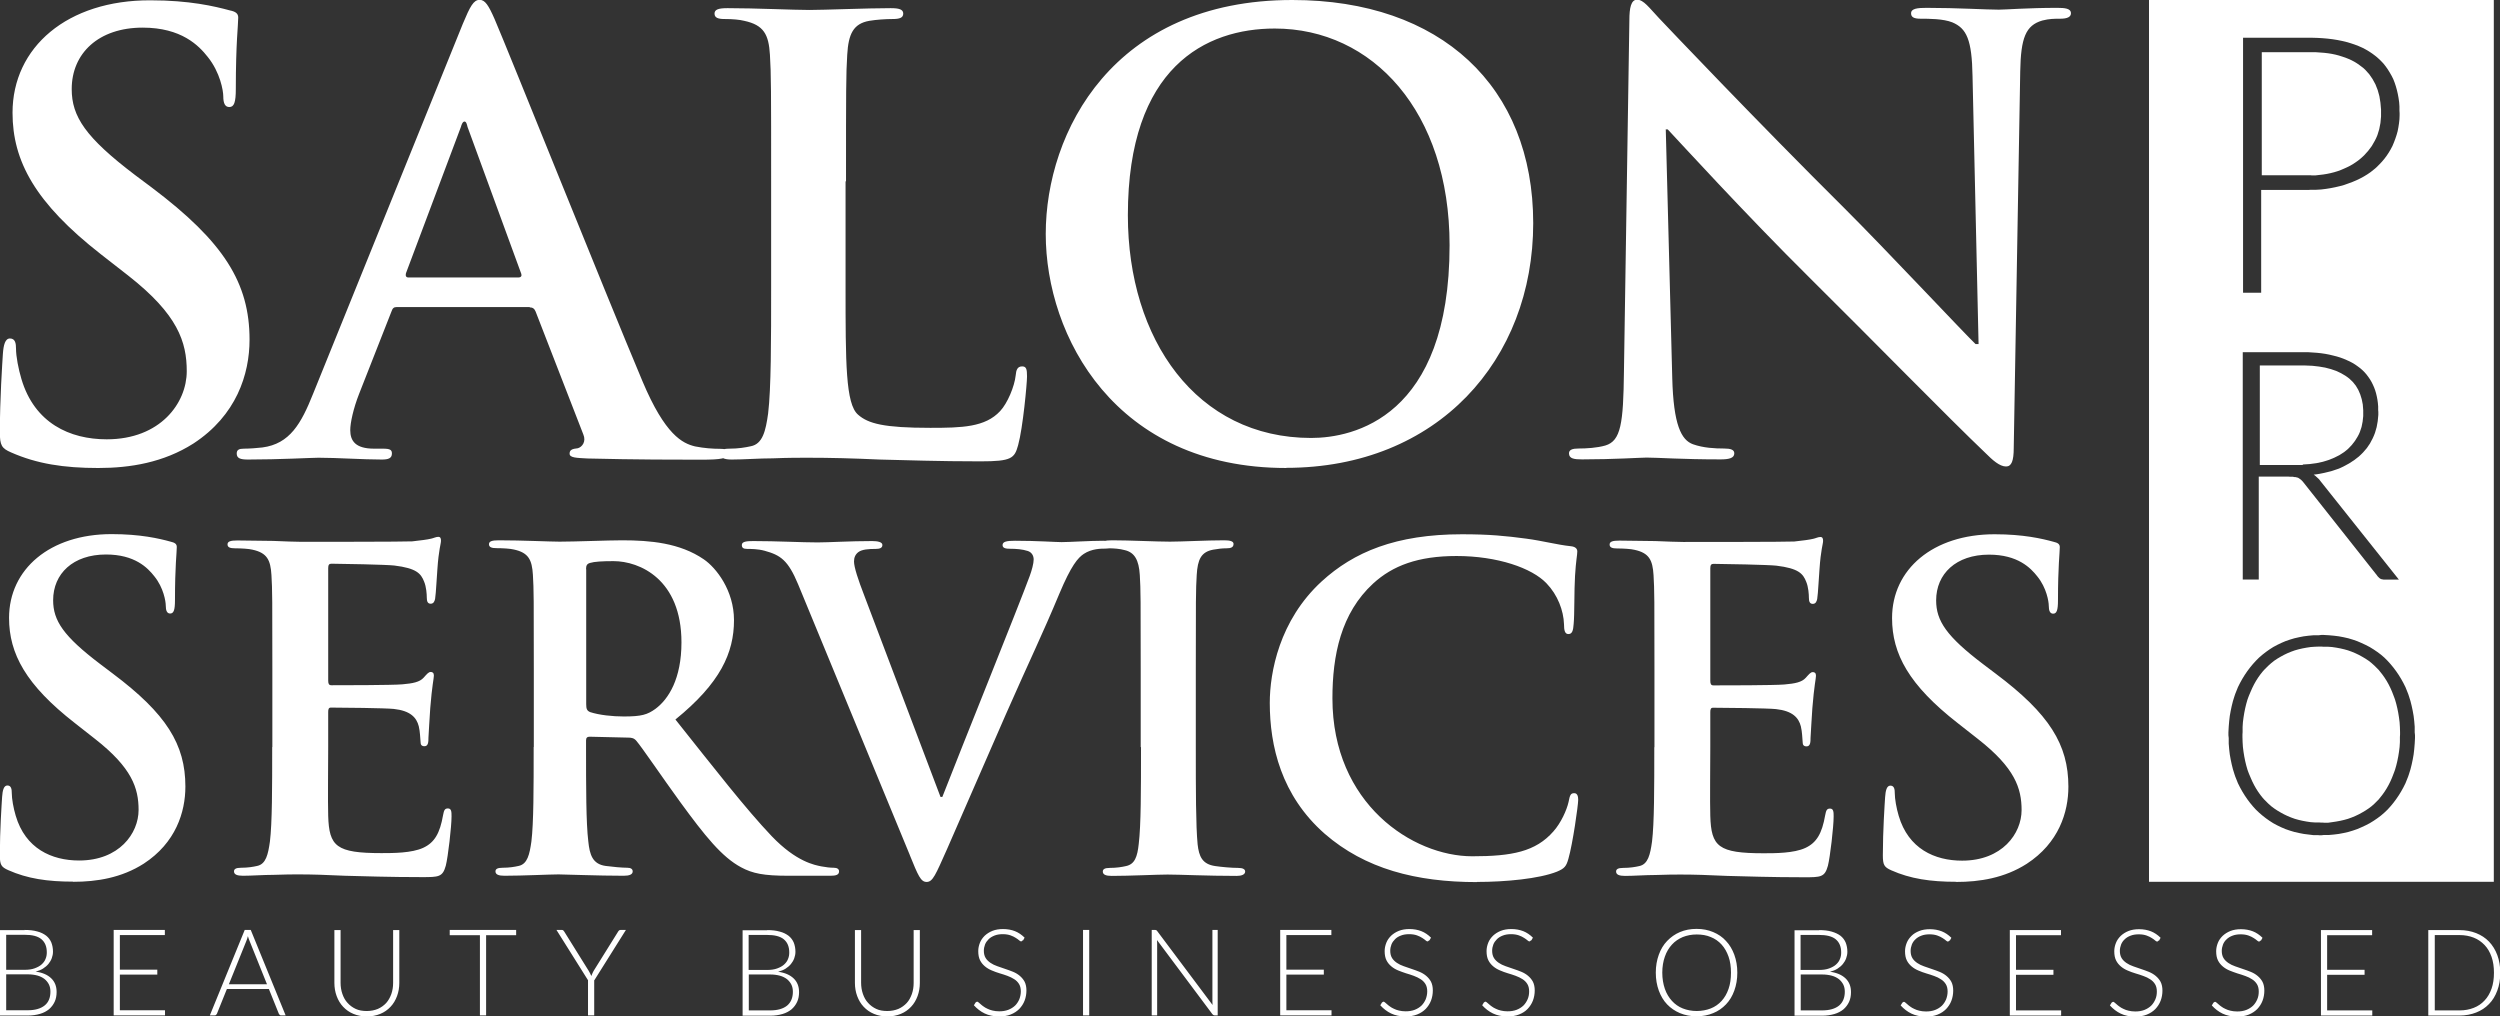
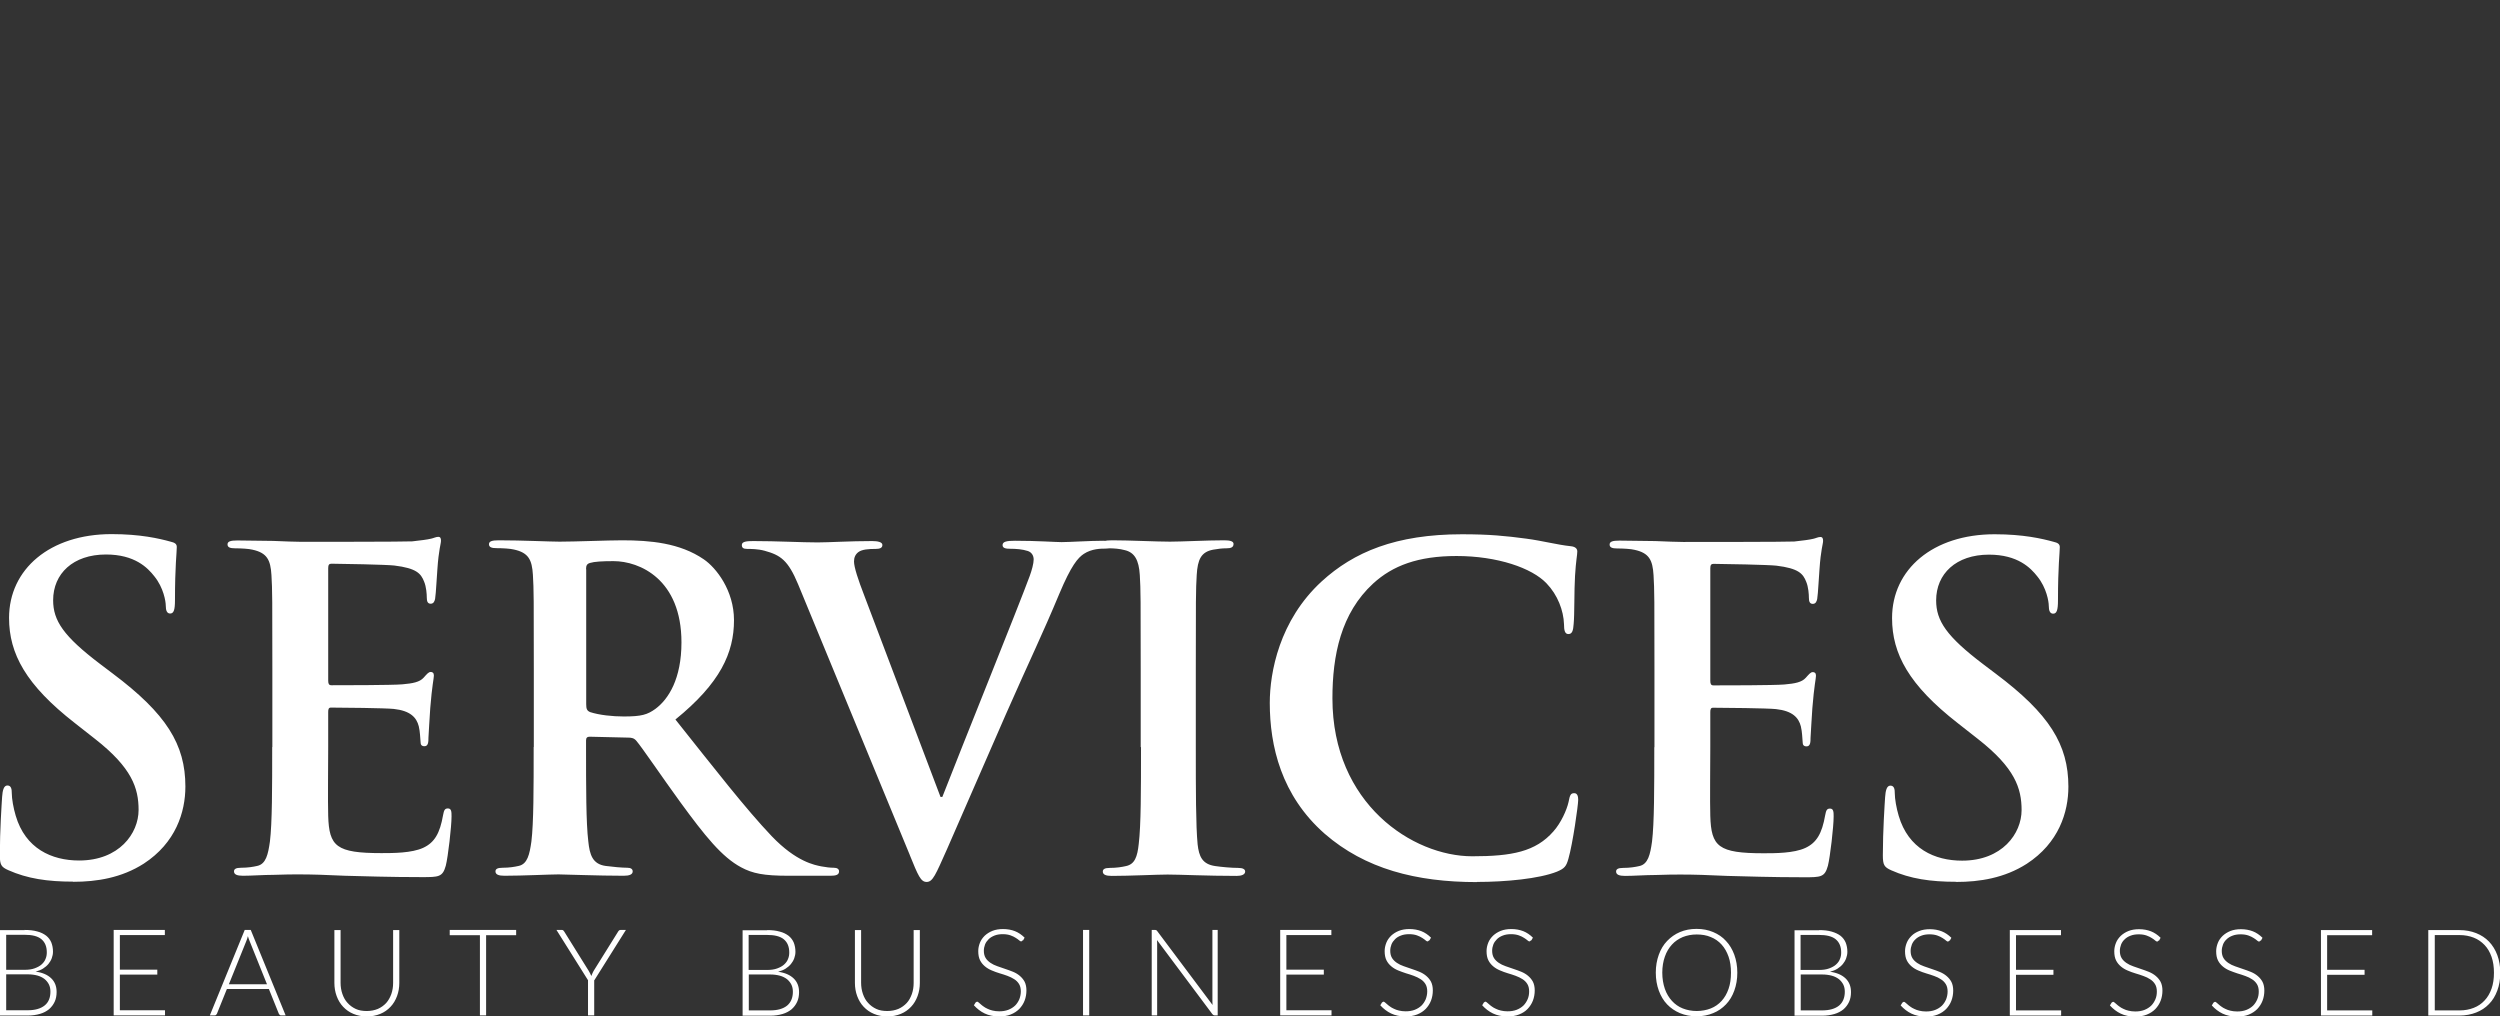
<svg xmlns="http://www.w3.org/2000/svg" id="Layer_2" viewBox="0 0 165.6 67.31">
  <rect x="0" y="0" width="165.6" height="67.31" fill="#333333" stroke="none" />
  <defs>
    <style>.cls-1{fill:#fff;}</style>
  </defs>
  <g id="Layer_1-2">
    <g>
-       <path class="cls-1" d="m6.52,31c2.1,0,4.31-.36,6.29-1.62,2.85-1.86,3.72-4.59,3.72-6.88,0-3.76-1.7-6.48-6.48-10.08l-1.11-.83c-3.28-2.49-4.19-3.87-4.19-5.69,0-2.37,1.78-4.07,4.7-4.07,2.57,0,3.72,1.19,4.31,1.94.83,1.03,1.03,2.25,1.03,2.61,0,.47.12.71.4.71.32,0,.43-.32.43-1.19,0-3.08.16-4.23.16-4.74,0-.28-.2-.4-.55-.47-1.03-.28-2.69-.67-5.26-.67C4.47,0,.83,3.12.83,7.47c0,3.2,1.5,5.97,5.85,9.37l1.82,1.42c3.28,2.57,3.87,4.39,3.87,6.33,0,2.1-1.74,4.51-5.3,4.51-2.45,0-4.78-1.07-5.65-3.99-.2-.67-.36-1.5-.36-2.02,0-.32-.04-.67-.4-.67-.32,0-.43.43-.47,1.03-.04.63-.2,3-.2,5.18,0,.87.12,1.07.75,1.34,1.7.75,3.48,1.03,5.77,1.03h0Zm28.56-10.64c.2,0,.32.08.4.28l3.16,8.14c.2.47-.08.83-.36.91-.4.04-.55.12-.55.36,0,.28.47.28,1.19.32,3.16.08,6.05.08,7.47.08s1.82-.08,1.82-.4c0-.28-.2-.32-.51-.32-.47,0-1.07-.04-1.66-.16-.83-.2-1.98-.75-3.48-4.31-2.53-6.01-8.86-21.82-9.8-24-.4-.91-.63-1.27-.99-1.27-.4,0-.63.43-1.11,1.58l-9.92,24.51c-.79,1.98-1.54,3.32-3.36,3.56-.32.04-.87.08-1.23.08-.32,0-.47.08-.47.32,0,.32.24.4.75.4,2.06,0,4.23-.12,4.67-.12,1.23,0,2.93.12,4.19.12.43,0,.67-.08.67-.4,0-.24-.12-.32-.59-.32h-.59c-1.23,0-1.58-.51-1.58-1.23,0-.47.2-1.42.59-2.41l2.13-5.42c.08-.24.16-.32.36-.32h8.82Zm-8.03-1.98c-.16,0-.2-.12-.16-.28l3.64-9.69c.04-.16.12-.36.24-.36s.16.2.2.36l3.56,9.73c.04.12,0,.24-.2.24h-7.27Zm28.99-6.37c0-6.01,0-7.12.08-8.38.08-1.38.4-2.06,1.46-2.25.47-.08,1.11-.12,1.54-.12.47,0,.71-.08.71-.36s-.28-.36-.83-.36c-1.54,0-4.43.12-5.38.12-1.07,0-3.56-.12-5.42-.12-.59,0-.87.08-.87.36s.24.36.67.36c.51,0,.99.04,1.3.12,1.3.28,1.62.91,1.7,2.25.08,1.27.08,2.37.08,8.38v6.96c0,3.64,0,6.76-.2,8.42-.16,1.15-.36,2.02-1.15,2.17-.36.08-.83.16-1.42.16-.47,0-.63.12-.63.32,0,.28.28.4.79.4.79,0,1.82-.08,2.73-.08.95-.04,1.82-.04,2.25-.04,1.62,0,3.04.04,4.82.12,1.78.04,3.84.12,6.68.12,2.06,0,2.25-.2,2.49-1.07.32-1.15.59-4.11.59-4.55,0-.47-.04-.67-.32-.67-.32,0-.4.24-.43.59-.08.75-.55,1.86-1.03,2.37-.99,1.07-2.53,1.11-4.63,1.11-3.08,0-4.11-.28-4.78-.87-.83-.71-.83-3.44-.83-8.5v-6.96Zm29.15,18.98c10.04,0,16.37-7.16,16.37-16.21S95.44,0,85.6,0c-11.86,0-16.33,8.74-16.33,15.5s4.59,15.5,15.93,15.5h0Zm1.66-1.98c-7.59,0-12.14-6.52-12.14-14.75,0-9.84,5.18-12.37,9.73-12.37,6.48,0,11.58,5.5,11.58,14.35,0,11.43-6.4,12.77-9.17,12.77h0Zm23.5-20.44h.12c.71.75,5.1,5.57,9.41,9.84,4.11,4.07,9.17,9.25,11.66,11.62.43.43.91.87,1.34.87.36,0,.51-.36.51-1.23l.43-24.95c.04-2.21.36-3.04,1.46-3.36.47-.12.79-.12,1.19-.12.47,0,.71-.12.71-.36,0-.32-.4-.36-.91-.36-1.94,0-3.44.12-3.87.12-.83,0-2.73-.12-4.78-.12-.59,0-1.03.04-1.03.36,0,.24.16.36.63.36.55,0,1.5,0,2.1.24.95.4,1.3,1.15,1.34,3.56l.4,17.75h-.2c-.67-.63-6.01-6.33-8.7-9.01-5.77-5.73-11.78-12.06-12.26-12.57-.67-.71-1.03-1.23-1.46-1.23-.4,0-.51.55-.51,1.34l-.36,23.29c-.04,3.44-.2,4.59-1.23,4.9-.55.16-1.27.2-1.78.2-.4,0-.63.08-.63.32,0,.36.36.4.87.4,2.06,0,3.91-.12,4.27-.12.75,0,2.33.12,4.9.12.55,0,.91-.08.91-.4,0-.24-.24-.32-.67-.32-.63,0-1.38-.04-2.06-.28-.79-.28-1.3-1.3-1.38-4.39l-.43-16.49Z" />
      <path class="cls-1" d="m4.85,58.41c1.56,0,3.2-.26,4.67-1.2,2.12-1.38,2.76-3.41,2.76-5.11,0-2.79-1.26-4.82-4.82-7.49l-.82-.62c-2.44-1.85-3.12-2.88-3.12-4.23,0-1.76,1.32-3.03,3.5-3.03,1.91,0,2.76.88,3.2,1.44.62.76.76,1.68.76,1.94,0,.35.09.53.29.53.24,0,.32-.24.32-.88,0-2.29.12-3.14.12-3.53,0-.21-.15-.29-.41-.35-.76-.21-2-.5-3.91-.5-4.08,0-6.79,2.32-6.79,5.55,0,2.38,1.12,4.44,4.35,6.96l1.35,1.06c2.44,1.91,2.88,3.26,2.88,4.7,0,1.56-1.29,3.35-3.94,3.35-1.82,0-3.56-.79-4.2-2.97-.15-.5-.26-1.12-.26-1.5,0-.24-.03-.5-.29-.5-.24,0-.32.32-.35.76-.03.47-.15,2.23-.15,3.85,0,.65.09.79.56,1,1.26.56,2.59.76,4.29.76h0Zm13.18-8.93c0,2.7,0,5.03-.15,6.26-.12.85-.26,1.5-.85,1.62-.26.06-.62.12-1.06.12-.35,0-.47.09-.47.24,0,.21.21.29.59.29.59,0,1.35-.06,2.03-.06.71-.03,1.35-.03,1.68-.03.88,0,1.79.03,3.06.09,1.26.03,2.88.09,5.08.09,1.12,0,1.38,0,1.59-.76.15-.59.38-2.59.38-3.26,0-.29,0-.53-.24-.53-.21,0-.26.12-.32.44-.21,1.2-.56,1.82-1.32,2.17s-2,.35-2.76.35c-3,0-3.47-.44-3.53-2.47-.03-.85,0-3.56,0-4.56v-2.32c0-.18.03-.29.18-.29.71,0,3.61.03,4.17.09,1.09.12,1.5.56,1.65,1.15.09.38.09.76.12,1.06,0,.15.06.26.26.26.26,0,.26-.32.26-.56,0-.21.09-1.38.12-1.97.12-1.5.24-1.97.24-2.15s-.09-.24-.21-.24c-.15,0-.26.15-.47.38-.26.29-.71.38-1.41.44-.68.06-4.06.06-4.7.06-.18,0-.21-.12-.21-.32v-7.44c0-.21.06-.29.21-.29.59,0,3.67.06,4.17.12,1.47.18,1.76.53,1.97,1.06.15.35.18.85.18,1.06,0,.26.06.41.26.41s.26-.18.29-.32c.06-.35.12-1.65.15-1.94.09-1.35.24-1.7.24-1.91,0-.15-.03-.26-.18-.26s-.32.09-.47.12c-.24.06-.71.12-1.26.18-.56.03-6.41.03-7.35.03-.41,0-1.09-.03-1.85-.06-.73,0-1.59-.03-2.38-.03-.44,0-.65.06-.65.26s.18.26.5.26c.41,0,.91.03,1.15.09.97.21,1.2.68,1.26,1.68.06.94.06,1.76.06,6.23v5.17Zm17.32,0c0,2.7,0,5.03-.15,6.26-.12.85-.26,1.5-.85,1.62-.26.06-.62.12-1.06.12-.35,0-.47.09-.47.24,0,.21.21.29.59.29,1.18,0,3.03-.09,3.59-.09.44,0,2.62.09,4.32.09.38,0,.59-.09.59-.29,0-.15-.12-.24-.35-.24-.35,0-1-.06-1.44-.12-.88-.12-1.06-.76-1.15-1.62-.15-1.23-.15-3.56-.15-6.29v-.41c0-.18.09-.24.24-.24l2.56.06c.21,0,.38.03.53.21.38.44,1.73,2.44,2.91,4.06,1.65,2.26,2.76,3.64,4.03,4.32.76.41,1.5.56,3.14.56h2.79c.35,0,.56-.06.56-.29,0-.15-.12-.24-.35-.24s-.5-.03-.82-.09c-.44-.09-1.65-.29-3.29-2-1.73-1.82-3.76-4.44-6.38-7.73,2.97-2.41,3.88-4.41,3.88-6.58,0-1.97-1.18-3.47-2-4.03-1.59-1.09-3.56-1.26-5.41-1.26-.91,0-3.14.09-4.14.09-.62,0-2.47-.09-4.03-.09-.44,0-.65.06-.65.26s.18.26.5.26c.41,0,.91.03,1.15.09.97.21,1.2.68,1.26,1.68.06.94.06,1.76.06,6.23v5.17Zm3.47-11.78c0-.24.06-.35.26-.41.29-.09.82-.12,1.56-.12,1.73,0,4.5,1.2,4.5,5.38,0,2.41-.85,3.76-1.73,4.41-.53.38-.91.5-2.09.5-.73,0-1.62-.09-2.23-.29-.21-.09-.26-.21-.26-.53v-8.93Zm21.44,18.93c.56,1.38.73,1.79,1.12,1.79.41,0,.59-.47,1.35-2.17.65-1.47,2.03-4.67,3.91-8.96,1.59-3.61,2.38-5.2,3.53-7.96.79-1.88,1.23-2.38,1.62-2.64.53-.35,1.15-.35,1.44-.35s.47-.06.47-.26-.24-.26-.62-.26c-.88,0-2.26.09-2.76.09-.38,0-1.62-.09-3.09-.09-.56,0-.82.06-.82.29,0,.21.24.24.5.24.38,0,.82.03,1.18.15.26.09.38.32.38.56,0,.26-.12.71-.26,1.09-.71,1.94-4.53,11.4-5.79,14.64h-.12l-5.05-13.34c-.41-1.06-.68-1.88-.68-2.26,0-.26.09-.47.29-.62.24-.18.68-.21,1.15-.21.26,0,.44-.06.44-.26s-.32-.26-.68-.26c-1.47,0-2.88.09-3.61.09-1.03,0-2.7-.09-4.26-.09-.44,0-.76.03-.76.26,0,.18.09.26.35.26.24,0,.71,0,1.15.12,1.06.29,1.56.62,2.23,2.23l7.41,17.96Zm15.32-7.14c0,2.85,0,5.17-.15,6.41-.09.85-.26,1.35-.85,1.47-.26.06-.62.12-1.06.12-.35,0-.47.09-.47.24,0,.21.21.29.59.29,1.18,0,3.03-.09,3.7-.09.79,0,2.64.09,4.58.09.32,0,.56-.09.56-.29,0-.15-.15-.24-.47-.24-.44,0-1.09-.06-1.5-.12-.88-.12-1.09-.65-1.18-1.44-.12-1.26-.12-3.59-.12-6.44v-5.17c0-4.47,0-5.29.06-6.23.06-1.03.29-1.53,1.09-1.68.35-.06.59-.09.88-.09s.47-.06.47-.29c0-.18-.24-.24-.62-.24-1.12,0-2.85.09-3.59.09-.85,0-2.7-.09-3.82-.09-.47,0-.71.06-.71.24,0,.24.18.29.47.29.35,0,.73.03,1.06.12.65.15.94.65,1,1.65.06.94.06,1.76.06,6.23v5.17Zm22.26,8.93c1.88,0,4.11-.21,5.29-.68.5-.21.62-.35.76-.85.29-1,.65-3.56.65-3.91,0-.24-.06-.44-.26-.44-.24,0-.29.12-.38.59-.12.53-.5,1.38-1,1.94-1.18,1.35-2.76,1.65-5.38,1.65-3.94,0-9.26-3.47-9.26-10.46,0-2.85.56-5.64,2.7-7.61,1.29-1.18,2.97-1.82,5.52-1.82,2.7,0,5,.79,5.97,1.82.73.76,1.12,1.79,1.15,2.7,0,.41.06.65.29.65.26,0,.32-.24.35-.68.06-.59.03-2.2.09-3.17.06-1.03.15-1.38.15-1.62,0-.18-.12-.32-.44-.35-.88-.09-1.82-.35-2.94-.5-1.35-.18-2.44-.29-4.26-.29-4.38,0-7.17,1.18-9.29,3.12-2.82,2.59-3.44,6.05-3.44,8.05,0,2.85.76,6.14,3.64,8.67,2.67,2.32,6.05,3.2,10.08,3.2h0Zm11.74-8.93c0,2.7,0,5.03-.15,6.26-.12.85-.26,1.5-.85,1.62-.26.06-.62.12-1.06.12-.35,0-.47.09-.47.24,0,.21.21.29.59.29.59,0,1.35-.06,2.03-.06.71-.03,1.35-.03,1.68-.03.88,0,1.79.03,3.06.09,1.26.03,2.88.09,5.08.09,1.12,0,1.38,0,1.59-.76.15-.59.38-2.59.38-3.26,0-.29,0-.53-.24-.53-.21,0-.26.12-.32.44-.21,1.2-.56,1.82-1.32,2.17s-2,.35-2.76.35c-3,0-3.47-.44-3.53-2.47-.03-.85,0-3.56,0-4.56v-2.32c0-.18.03-.29.18-.29.71,0,3.61.03,4.17.09,1.09.12,1.5.56,1.65,1.15.09.38.09.76.12,1.06,0,.15.06.26.26.26.26,0,.26-.32.26-.56,0-.21.09-1.38.12-1.97.12-1.5.24-1.97.24-2.15s-.09-.24-.21-.24c-.15,0-.26.15-.47.38-.26.29-.71.38-1.41.44-.68.06-4.06.06-4.7.06-.18,0-.21-.12-.21-.32v-7.44c0-.21.06-.29.21-.29.59,0,3.67.06,4.17.12,1.47.18,1.76.53,1.97,1.06.15.35.18.85.18,1.06,0,.26.06.41.26.41s.26-.18.29-.32c.06-.35.12-1.65.15-1.94.09-1.35.24-1.7.24-1.91,0-.15-.03-.26-.18-.26s-.32.09-.47.12c-.24.06-.71.12-1.26.18-.56.03-6.41.03-7.35.03-.41,0-1.09-.03-1.85-.06-.73,0-1.59-.03-2.38-.03-.44,0-.65.06-.65.26s.18.26.5.26c.41,0,.91.03,1.15.09.97.21,1.2.68,1.26,1.68.06.94.06,1.76.06,6.23v5.17Zm20,8.93c1.56,0,3.2-.26,4.67-1.2,2.12-1.38,2.76-3.41,2.76-5.11,0-2.79-1.26-4.82-4.82-7.49l-.82-.62c-2.44-1.85-3.12-2.88-3.12-4.23,0-1.76,1.32-3.03,3.5-3.03,1.91,0,2.76.88,3.2,1.44.62.76.76,1.68.76,1.94,0,.35.09.53.29.53.24,0,.32-.24.32-.88,0-2.29.12-3.14.12-3.53,0-.21-.15-.29-.41-.35-.76-.21-2-.5-3.91-.5-4.08,0-6.79,2.32-6.79,5.55,0,2.38,1.12,4.44,4.35,6.96l1.35,1.06c2.44,1.91,2.88,3.26,2.88,4.7,0,1.56-1.29,3.35-3.94,3.35-1.82,0-3.56-.79-4.2-2.97-.15-.5-.26-1.12-.26-1.5,0-.24-.03-.5-.29-.5-.24,0-.32.32-.35.76-.03.47-.15,2.23-.15,3.85,0,.65.09.79.56,1,1.26.56,2.59.76,4.29.76h0Z" />
-       <path class="cls-1" d="m165.19,0h-22.84v58.41h22.84V0Zm-16.61,19.41V2.5h4.56s.36.01.36.01l.35.02.34.03.33.04.31.05.3.06.29.07.28.08.27.09.26.1.25.11.23.12.22.13.21.14.2.15.1.08.09.08.18.17.17.18.15.19.14.2.13.21.12.21.11.22.09.23.08.24.07.25.06.26.05.27.04.28.02.28v.29s.01.15.01.15v.14s-.01.27-.01.27l-.03.27-.04.26-.05.26-.07.25-.08.24-.09.24-.05.12-.05.12-.12.23-.13.22-.14.21-.15.2-.16.19-.17.18-.18.18-.1.09-.1.08-.2.16-.22.15-.23.14-.24.13-.25.12-.26.11-.27.1-.14.05-.14.05-.29.08-.3.07-.3.06-.31.05-.32.04-.33.02h-.34s-.17.01-.17.01h-3.14v6.81h-1.23Zm4.51-7.79h.27s.26-.03.26-.03l.26-.03.25-.04.24-.05.24-.06.23-.07.11-.04.11-.04.21-.09.2-.09.2-.1.19-.11.18-.12.17-.12.16-.13.08-.07.15-.14.27-.3.24-.32.2-.35.09-.18.08-.19.12-.39.08-.41.04-.43v-.22s0-.24,0-.24l-.04-.46-.07-.43-.11-.4-.15-.38-.19-.35-.22-.32-.26-.29-.14-.13-.08-.06-.16-.12-.17-.12-.18-.11-.19-.1-.2-.09-.2-.08-.21-.07-.22-.07-.23-.06-.24-.05-.25-.04-.26-.03-.27-.02-.28-.02h-.29s-.15,0-.15,0h-3.14v8.15h3.28Zm-4.53,26.79v-15.08h4.02s.31,0,.31,0l.3.02.29.02.28.03.27.04.26.05.25.06.24.06.23.07.22.08.21.09.2.09.19.1.18.11.17.12.08.06.08.06.15.13.14.14.13.15.12.16.11.16.1.17.09.18.08.18.07.19.06.2.05.21.04.21.03.22.02.23v.24s.01.12.01.12v.21s-.04.41-.04.41l-.07.39-.11.38-.07.18-.08.18-.18.34-.21.31-.25.29-.14.14-.14.13-.31.24-.34.22-.37.2-.19.09-.2.08-.42.14-.45.11-.47.09-.24.03.12.09.23.21.1.13,5.19,6.52h-1.02s-.15-.03-.15-.03l-.06-.03-.06-.04-.11-.11-.05-.07-4.84-6.12-.09-.11-.09-.09-.05-.04-.1-.07-.05-.03-.06-.02-.13-.03h-.07s-.08-.02-.08-.02h-.19s-.11-.01-.11-.01h-1.97v6.82h-1.1Zm3.96-7.64l.47-.03.45-.06.42-.09.2-.06.19-.06.37-.15.34-.17.31-.2.14-.11.13-.11.24-.25.21-.27.18-.29.08-.15.07-.16.11-.33.07-.35.04-.37v-.19s0-.2,0-.2l-.03-.38-.07-.35-.1-.32-.13-.3-.16-.27-.2-.25-.23-.22-.13-.1-.13-.09-.29-.17-.32-.15-.35-.12-.38-.1-.41-.07-.44-.05-.47-.02h-.25s-2.76,0-2.76,0v6.59h2.86Zm1.07,24.55h-.34s-.33-.04-.33-.04l-.32-.04-.31-.06-.31-.07-.3-.09-.29-.1-.14-.06-.14-.06-.27-.13-.26-.14-.25-.16-.24-.17-.23-.18-.22-.19-.21-.2-.1-.11-.1-.11-.19-.23-.18-.24-.17-.25-.16-.26-.15-.27-.14-.28-.12-.3-.06-.15-.05-.15-.1-.32-.08-.32-.07-.33-.06-.34-.04-.35-.03-.36v-.37s-.02-.19-.02-.19v-.19s.02-.37.02-.37l.03-.36.04-.35.06-.34.07-.33.08-.32.1-.32.05-.15.06-.15.12-.3.14-.28.15-.27.16-.26.17-.25.18-.24.19-.23.1-.11.1-.11.21-.21.22-.19.23-.18.24-.17.25-.16.26-.14.27-.13.14-.06.14-.06.29-.1.3-.09.31-.07.31-.06.32-.04.33-.03h.34s.17-.02.17-.02h.17s.34.02.34.02l.33.03.32.04.32.06.31.07.3.09.29.1.14.06.14.06.28.13.27.14.26.16.25.17.24.18.22.19.21.21.1.11.1.11.19.23.18.24.17.25.16.26.15.27.14.28.12.3.06.15.05.15.1.32.08.32.07.33.06.34.04.35.03.36v.37s.02.19.02.19v.19s-.02.37-.02.37l-.03.36-.04.35-.06.34-.07.33-.08.32-.1.32-.05.15-.06.15-.12.3-.14.28-.15.27-.16.26-.17.25-.18.24-.19.23-.1.11-.1.11-.21.2-.22.19-.24.18-.25.17-.26.16-.27.14-.28.13-.14.06-.14.06-.29.1-.3.09-.31.07-.32.06-.32.04-.33.03h-.34s-.17.02-.17.02h-.17Zm.32-.82h.29s.28-.04.28-.04l.27-.04.27-.05.26-.06.25-.07.25-.09.12-.05.12-.05.23-.11.22-.12.22-.13.21-.14.2-.15.19-.17.18-.18.09-.09.08-.1.16-.2.15-.21.14-.22.13-.23.12-.24.11-.25.1-.26.05-.13.05-.14.08-.28.07-.29.06-.3.05-.31.04-.32.02-.32v-.33s.01-.17.01-.17v-.17s-.01-.33-.01-.33l-.02-.32-.04-.31-.05-.31-.06-.3-.07-.29-.08-.28-.05-.14-.05-.13-.1-.26-.11-.25-.12-.24-.13-.23-.14-.22-.15-.21-.16-.2-.08-.1-.09-.09-.18-.18-.19-.17-.2-.16-.21-.14-.22-.13-.22-.12-.23-.11-.12-.05-.12-.05-.25-.09-.25-.07-.26-.06-.27-.05-.27-.04-.28-.02h-.29s-.15-.01-.15-.01h-.14s-.28.01-.28.01l-.28.02-.27.04-.27.05-.26.06-.25.07-.25.09-.12.05-.12.05-.23.11-.22.12-.22.13-.21.14-.2.16-.19.17-.18.18-.09.09-.09.1-.16.2-.15.21-.14.22-.13.23-.12.24-.11.25-.11.26-.05.13-.05.14-.08.28-.07.29-.06.3-.05.31-.04.31-.02.32v.33s-.01.17-.01.17v.17s.01.33.01.33l.02.32.04.32.05.31.06.3.07.29.08.28.05.14.05.13.11.26.11.25.12.24.13.23.14.22.15.21.16.2.09.1.09.09.18.18.19.17.2.15.21.14.22.13.22.12.23.11.12.05.12.05.25.09.25.07.26.06.27.05.27.04.28.02h.28s.14.01.14.01h.15Z" />
      <path class="cls-1" d="m1.83,66.92c.5,0,.87-.11,1.13-.32s.38-.52.38-.91c0-.18-.03-.34-.1-.48-.07-.14-.17-.26-.29-.36-.13-.1-.29-.18-.47-.23-.19-.05-.4-.08-.64-.08H.41v2.38h1.42Zm-1.42-5v2.32h1.22c.26,0,.48-.03.67-.1.19-.07.34-.15.46-.26.12-.11.21-.23.26-.37.06-.14.08-.28.08-.43,0-.38-.12-.67-.36-.87-.24-.2-.61-.29-1.12-.29H.41Zm1.22-.32c.32,0,.6.03.84.1.24.06.43.16.59.28.15.12.27.28.34.45.07.18.11.38.11.61,0,.15-.03.29-.08.43-.05.14-.13.27-.22.38-.1.12-.22.22-.36.31s-.31.15-.49.2c.45.06.79.21,1.03.44.24.23.36.53.36.91,0,.24-.04.46-.13.65-.09.19-.21.35-.37.49-.16.13-.36.24-.6.31-.24.07-.51.11-.81.11H0v-5.66h1.63Zm9.3,5.32v.34h-3.4v-5.66h3.39v.34h-2.98v2.29h2.48v.33h-2.48v2.36h2.99Zm6.76-1.71l-1.15-2.86c-.04-.09-.08-.21-.12-.34-.02.06-.03.12-.05.18-.02.06-.04.11-.06.16l-1.15,2.85h2.53Zm1.25,2.05h-.32s-.07,0-.09-.03c-.02-.02-.04-.05-.06-.08l-.66-1.64h-2.78l-.66,1.64s-.03.05-.06.08-.06.03-.1.03h-.31l2.31-5.66h.4l2.31,5.66Zm5.36-.29c.27,0,.51-.05.73-.14.21-.09.4-.23.55-.39.15-.17.26-.37.34-.59.08-.23.12-.47.12-.74v-3.5h.41v3.5c0,.31-.05.6-.15.87-.1.27-.24.51-.43.71-.19.2-.41.36-.68.47-.27.11-.56.17-.89.17s-.63-.06-.89-.17c-.27-.11-.49-.27-.68-.47-.19-.2-.33-.44-.43-.71-.1-.27-.15-.56-.15-.87v-3.5h.41v3.49c0,.26.04.51.12.74.08.23.19.43.34.59.15.17.33.3.54.4.21.1.46.14.73.14h0Zm9.89-5.02h-1.99v5.31h-.41v-5.31h-2v-.35h4.4v.35Zm5.17,2.98v2.33h-.41v-2.33l-2.09-3.33h.36s.07,0,.09.03c.02.02.04.04.06.07l1.62,2.6c.03.06.07.12.1.18.03.06.05.11.08.17.02-.06.05-.11.07-.17s.06-.12.09-.18l1.62-2.6s.03-.05.06-.07c.03-.02.06-.03.09-.03h.36l-2.09,3.33Zm11.65,2c.5,0,.87-.11,1.13-.32.25-.21.38-.52.38-.91,0-.18-.03-.34-.1-.48s-.17-.26-.29-.36c-.13-.1-.29-.18-.47-.23-.19-.05-.4-.08-.64-.08h-1.42v2.38h1.42Zm-1.42-5v2.32h1.22c.26,0,.48-.03.67-.1.19-.07.34-.15.46-.26.12-.11.21-.23.26-.37.06-.14.08-.28.08-.43,0-.38-.12-.67-.36-.87-.24-.2-.61-.29-1.12-.29h-1.22Zm1.22-.32c.32,0,.6.03.84.1.24.06.43.16.59.28.15.12.27.28.34.45.07.18.11.38.11.61,0,.15-.03.29-.08.43-.05.14-.13.27-.22.38-.1.12-.22.22-.36.31s-.31.15-.49.2c.45.06.79.21,1.03.44s.36.53.36.91c0,.24-.04.46-.13.65-.09.19-.21.35-.37.49-.16.13-.36.24-.6.31-.24.07-.51.11-.81.11h-1.83v-5.66h1.63Zm7.97,5.36c.27,0,.51-.05.73-.14.21-.09.4-.23.55-.39s.26-.37.34-.59c.08-.23.12-.47.12-.74v-3.5h.41v3.5c0,.31-.05.6-.15.87-.1.27-.24.51-.43.71s-.41.36-.68.47c-.27.11-.56.17-.89.17s-.63-.06-.89-.17c-.27-.11-.49-.27-.68-.47-.19-.2-.33-.44-.43-.71-.1-.27-.15-.56-.15-.87v-3.5h.41v3.49c0,.26.04.51.12.74.08.23.19.43.34.59.15.17.33.3.54.4.21.1.46.14.73.14h0Zm8.96-4.68s-.06.07-.1.07c-.03,0-.08-.02-.13-.07-.05-.05-.13-.1-.22-.16s-.21-.12-.35-.17c-.14-.05-.31-.08-.52-.08s-.39.03-.54.09-.29.14-.39.24-.19.22-.24.35c-.05.13-.08.27-.08.42,0,.19.04.35.12.48.08.13.19.23.32.32.13.09.28.16.45.22.17.06.34.12.52.18.18.06.35.12.52.19.17.07.32.16.45.27.13.11.24.24.32.39.08.16.12.35.12.58s-.04.46-.12.67c-.08.21-.2.39-.35.55-.15.15-.34.28-.57.37-.22.09-.48.13-.77.13-.37,0-.69-.07-.96-.2-.27-.13-.5-.31-.71-.54l.11-.18s.07-.06.11-.06c.02,0,.05.02.09.05s.08.07.14.12c.05.05.12.1.19.15.07.05.16.11.26.15.1.05.21.09.34.12.13.03.27.05.44.05.22,0,.42-.03.6-.1.18-.07.32-.16.45-.28.12-.12.21-.26.28-.42.06-.16.1-.33.1-.52,0-.2-.04-.36-.12-.49-.08-.13-.19-.24-.32-.32s-.28-.16-.45-.22c-.17-.06-.34-.12-.52-.17s-.35-.12-.52-.19-.32-.16-.45-.27c-.13-.11-.24-.24-.32-.4-.08-.16-.12-.36-.12-.61,0-.19.04-.37.11-.55.07-.18.18-.33.32-.47.14-.13.31-.24.51-.32s.44-.12.7-.12c.29,0,.56.05.79.14.23.09.45.24.64.43l-.1.18Zm4.41,4.97h-.41v-5.66h.41v5.66Zm8.51-5.66v5.66h-.19s-.06,0-.09-.02c-.02-.01-.04-.03-.07-.06l-3.67-4.91c0,.08.01.16.01.23v4.76h-.36v-5.66h.2s.07,0,.09.01c.02,0,.04.03.07.06l3.67,4.9c0-.08-.01-.16-.01-.23v-4.74h.36Zm7.54,5.32v.34h-3.4v-5.66h3.39v.34h-2.98v2.29h2.48v.33h-2.48v2.36h2.99Zm6.46-4.63s-.06.07-.1.07c-.03,0-.08-.02-.13-.07-.05-.05-.13-.1-.22-.16-.09-.06-.21-.12-.35-.17-.14-.05-.31-.08-.52-.08s-.39.03-.54.09c-.16.06-.29.14-.39.24s-.19.22-.24.35c-.05.13-.08.27-.08.42,0,.19.04.35.12.48.08.13.19.23.32.32.13.09.28.16.45.22.17.06.34.12.52.18.18.06.35.12.52.19.17.07.32.16.45.27.13.11.24.24.32.39.08.16.12.35.12.58s-.04.46-.12.67c-.08.21-.2.39-.35.55-.15.15-.34.28-.57.37s-.48.13-.77.13c-.37,0-.69-.07-.96-.2-.27-.13-.5-.31-.71-.54l.11-.18s.07-.06.11-.06c.02,0,.05.02.09.05.04.03.08.07.14.12.05.05.12.1.19.15.07.05.16.11.26.15.1.05.21.09.34.12.13.03.27.05.44.05.22,0,.42-.03.6-.1.18-.07.32-.16.45-.28.12-.12.21-.26.28-.42.06-.16.1-.33.1-.52,0-.2-.04-.36-.12-.49-.08-.13-.19-.24-.32-.32s-.28-.16-.45-.22c-.17-.06-.34-.12-.52-.17-.18-.06-.35-.12-.52-.19s-.32-.16-.45-.27c-.13-.11-.24-.24-.32-.4-.08-.16-.12-.36-.12-.61,0-.19.04-.37.11-.55.07-.18.18-.33.32-.47.14-.13.31-.24.51-.32.2-.08.44-.12.7-.12.29,0,.56.05.79.14.23.09.45.24.64.43l-.1.18Zm6.75,0s-.06.07-.1.07c-.03,0-.08-.02-.13-.07-.05-.05-.13-.1-.22-.16-.09-.06-.21-.12-.35-.17-.14-.05-.31-.08-.52-.08s-.39.03-.54.09c-.16.06-.29.14-.39.24s-.19.22-.24.35c-.05.13-.08.27-.08.42,0,.19.04.35.12.48.08.13.19.23.32.32.13.09.28.16.45.22.17.06.34.12.52.18.18.06.35.12.52.19.17.07.32.16.45.27.13.11.24.24.32.39.08.16.12.35.12.58s-.04.46-.12.67c-.08.21-.2.39-.35.55s-.34.28-.57.37c-.22.09-.48.13-.77.13-.37,0-.69-.07-.96-.2-.27-.13-.5-.31-.71-.54l.11-.18s.07-.06.11-.06c.02,0,.05.02.09.05.04.03.08.07.14.12.05.05.12.1.19.15.07.05.16.11.26.15.1.05.21.09.34.12.13.03.27.05.44.05.22,0,.42-.03.6-.1.18-.07.32-.16.45-.28.12-.12.21-.26.28-.42s.1-.33.1-.52c0-.2-.04-.36-.12-.49-.08-.13-.19-.24-.32-.32s-.28-.16-.45-.22c-.17-.06-.34-.12-.52-.17s-.35-.12-.52-.19c-.17-.07-.32-.16-.45-.27s-.24-.24-.32-.4-.12-.36-.12-.61c0-.19.04-.37.11-.55.07-.18.18-.33.32-.47.14-.13.31-.24.51-.32s.44-.12.7-.12c.29,0,.56.05.79.14.23.09.45.24.64.43l-.1.18Zm13.67,2.14c0,.44-.07.83-.2,1.19-.13.36-.31.66-.55.91-.24.25-.52.45-.85.58-.33.14-.7.21-1.1.21s-.76-.07-1.1-.21c-.33-.14-.61-.33-.85-.58-.24-.25-.42-.56-.55-.91-.13-.36-.2-.75-.2-1.19s.07-.83.2-1.19c.13-.36.31-.66.55-.91.24-.25.52-.45.85-.59.33-.14.7-.21,1.1-.21s.77.07,1.1.21c.33.14.62.33.85.59.24.25.42.56.55.91.13.36.2.75.2,1.19h0Zm-.42,0c0-.39-.05-.75-.16-1.06-.11-.31-.26-.58-.46-.8-.2-.22-.44-.39-.72-.5-.28-.12-.59-.17-.93-.17s-.64.06-.92.17c-.28.12-.52.28-.72.5-.2.22-.36.48-.47.8-.11.31-.17.67-.17,1.06s.06.75.17,1.07.27.58.47.8c.2.22.44.39.72.5.28.11.59.17.92.17s.65-.06.93-.17c.28-.11.52-.28.72-.5.2-.22.35-.48.46-.8.11-.31.16-.67.16-1.07h0Zm6.03,2.5c.5,0,.87-.11,1.13-.32.25-.21.38-.52.38-.91,0-.18-.03-.34-.1-.48-.07-.14-.17-.26-.29-.36-.13-.1-.29-.18-.47-.23-.19-.05-.4-.08-.64-.08h-1.42v2.38h1.42Zm-1.42-5v2.32h1.22c.26,0,.48-.03.67-.1.19-.07.34-.15.46-.26.12-.11.21-.23.26-.37.06-.14.08-.28.08-.43,0-.38-.12-.67-.36-.87-.24-.2-.61-.29-1.12-.29h-1.22Zm1.22-.32c.32,0,.6.03.84.1s.43.16.59.28c.15.12.27.28.34.45.07.18.11.38.11.61,0,.15-.03.29-.08.43-.05.14-.13.27-.22.38-.1.12-.22.22-.36.31-.14.09-.31.15-.49.2.45.06.79.21,1.03.44.24.23.36.53.36.91,0,.24-.04.46-.13.65s-.21.35-.37.49c-.16.13-.36.24-.6.31-.24.07-.51.11-.81.11h-1.83v-5.66h1.63Zm8.64.69s-.06.07-.1.07c-.03,0-.08-.02-.13-.07-.05-.05-.13-.1-.22-.16-.09-.06-.21-.12-.35-.17-.14-.05-.31-.08-.52-.08s-.39.03-.54.09c-.16.06-.29.14-.39.24-.11.1-.19.22-.24.35-.05.13-.08.27-.08.42,0,.19.04.35.12.48.08.13.19.23.32.32.13.09.28.16.45.22.17.06.34.12.52.18.18.06.35.12.52.19.17.07.32.16.45.27.13.11.24.24.32.39.08.16.12.35.12.58s-.04.46-.12.67c-.08.21-.2.39-.35.55-.15.15-.34.28-.57.37-.22.09-.48.13-.77.13-.37,0-.69-.07-.96-.2-.27-.13-.5-.31-.71-.54l.11-.18s.07-.06.11-.06c.02,0,.05.02.09.05.04.03.08.07.14.12.05.05.12.1.19.15.07.05.16.11.26.15.1.05.21.09.34.12.13.03.27.05.44.05.22,0,.42-.03.6-.1.18-.07.32-.16.45-.28.12-.12.21-.26.28-.42.06-.16.1-.33.1-.52,0-.2-.04-.36-.12-.49-.08-.13-.19-.24-.32-.32-.13-.09-.28-.16-.45-.22-.17-.06-.34-.12-.52-.17s-.35-.12-.52-.19c-.17-.07-.32-.16-.45-.27-.13-.11-.24-.24-.32-.4-.08-.16-.12-.36-.12-.61,0-.19.04-.37.11-.55.07-.18.18-.33.32-.47s.31-.24.51-.32c.2-.08.44-.12.7-.12.29,0,.56.05.79.14.23.09.45.24.64.43l-.1.18Zm7.4,4.63v.34h-3.4v-5.66h3.39v.34h-2.98v2.29h2.48v.33h-2.48v2.36h2.99Zm6.46-4.63s-.06.07-.1.07c-.03,0-.08-.02-.13-.07-.05-.05-.13-.1-.22-.16-.09-.06-.21-.12-.35-.17-.14-.05-.31-.08-.52-.08s-.39.03-.54.09c-.16.06-.29.14-.39.24-.11.1-.19.22-.24.35-.05.13-.08.27-.08.42,0,.19.04.35.12.48.08.13.19.23.32.32.13.09.28.16.45.22.17.06.34.12.52.18.18.06.35.12.52.19.17.07.32.16.45.27.13.11.24.24.32.39.08.16.12.35.12.58s-.04.46-.12.67c-.08.21-.2.39-.35.55-.15.15-.34.28-.57.37-.22.09-.48.13-.77.13-.37,0-.69-.07-.96-.2-.27-.13-.5-.31-.71-.54l.11-.18s.07-.06.11-.06c.02,0,.05.02.09.05.04.03.08.07.14.12.05.05.12.1.19.15.07.05.16.11.26.15.1.05.21.09.34.12.13.03.27.05.44.05.22,0,.42-.03.6-.1.18-.07.32-.16.45-.28.12-.12.21-.26.28-.42s.1-.33.1-.52c0-.2-.04-.36-.12-.49-.08-.13-.19-.24-.32-.32-.13-.09-.28-.16-.45-.22-.17-.06-.34-.12-.52-.17s-.35-.12-.52-.19c-.17-.07-.32-.16-.45-.27-.13-.11-.24-.24-.32-.4-.08-.16-.12-.36-.12-.61,0-.19.04-.37.11-.55.07-.18.18-.33.32-.47.14-.13.31-.24.51-.32.2-.08.44-.12.7-.12.29,0,.56.05.79.14.23.09.45.24.64.43l-.1.18Zm6.75,0s-.06.07-.1.07c-.03,0-.08-.02-.13-.07s-.13-.1-.22-.16c-.09-.06-.21-.12-.35-.17-.14-.05-.31-.08-.52-.08s-.39.03-.54.09c-.16.06-.29.14-.39.24-.11.1-.19.22-.24.35-.05.13-.08.27-.08.42,0,.19.04.35.12.48.08.13.19.23.32.32.13.09.28.16.45.22.17.06.34.12.52.18.18.06.35.12.52.19.17.07.32.16.45.27.13.11.24.24.32.39.08.16.12.35.12.58s-.04.46-.12.67c-.08.21-.2.39-.35.55-.15.15-.34.28-.57.37-.22.09-.48.13-.77.13-.37,0-.69-.07-.96-.2-.27-.13-.5-.31-.71-.54l.11-.18s.07-.06.11-.06c.02,0,.05.02.09.05.04.03.08.07.14.12.05.05.12.1.19.15.07.05.16.11.26.15.1.05.21.09.34.12.13.03.27.05.44.05.22,0,.42-.03.6-.1.18-.07.32-.16.45-.28.12-.12.21-.26.28-.42s.1-.33.1-.52c0-.2-.04-.36-.12-.49-.08-.13-.19-.24-.32-.32-.13-.09-.28-.16-.45-.22-.17-.06-.34-.12-.52-.17-.18-.06-.35-.12-.52-.19-.17-.07-.32-.16-.45-.27s-.24-.24-.32-.4-.12-.36-.12-.61c0-.19.04-.37.11-.55.07-.18.18-.33.32-.47.14-.13.31-.24.51-.32.2-.08.44-.12.7-.12.29,0,.56.05.79.14.23.09.45.24.64.43l-.1.18Zm7.4,4.63v.34h-3.4v-5.66h3.39v.34h-2.98v2.29h2.48v.33h-2.48v2.36h2.99Zm8.48-2.49c0,.44-.07.83-.2,1.18-.13.35-.31.65-.55.89-.24.25-.52.43-.85.56-.33.13-.7.2-1.1.2h-2.07v-5.66h2.07c.4,0,.77.07,1.1.2.33.13.62.32.85.56s.42.54.55.89c.13.35.2.74.2,1.18h0Zm-.42,0c0-.39-.05-.75-.16-1.06-.11-.31-.26-.57-.46-.78-.2-.21-.44-.38-.72-.49-.28-.11-.59-.17-.93-.17h-1.65v4.99h1.65c.34,0,.65-.06.93-.17.28-.11.52-.27.72-.49.2-.21.35-.47.46-.78.11-.31.16-.66.16-1.06h0Z" />
    </g>
  </g>
</svg>